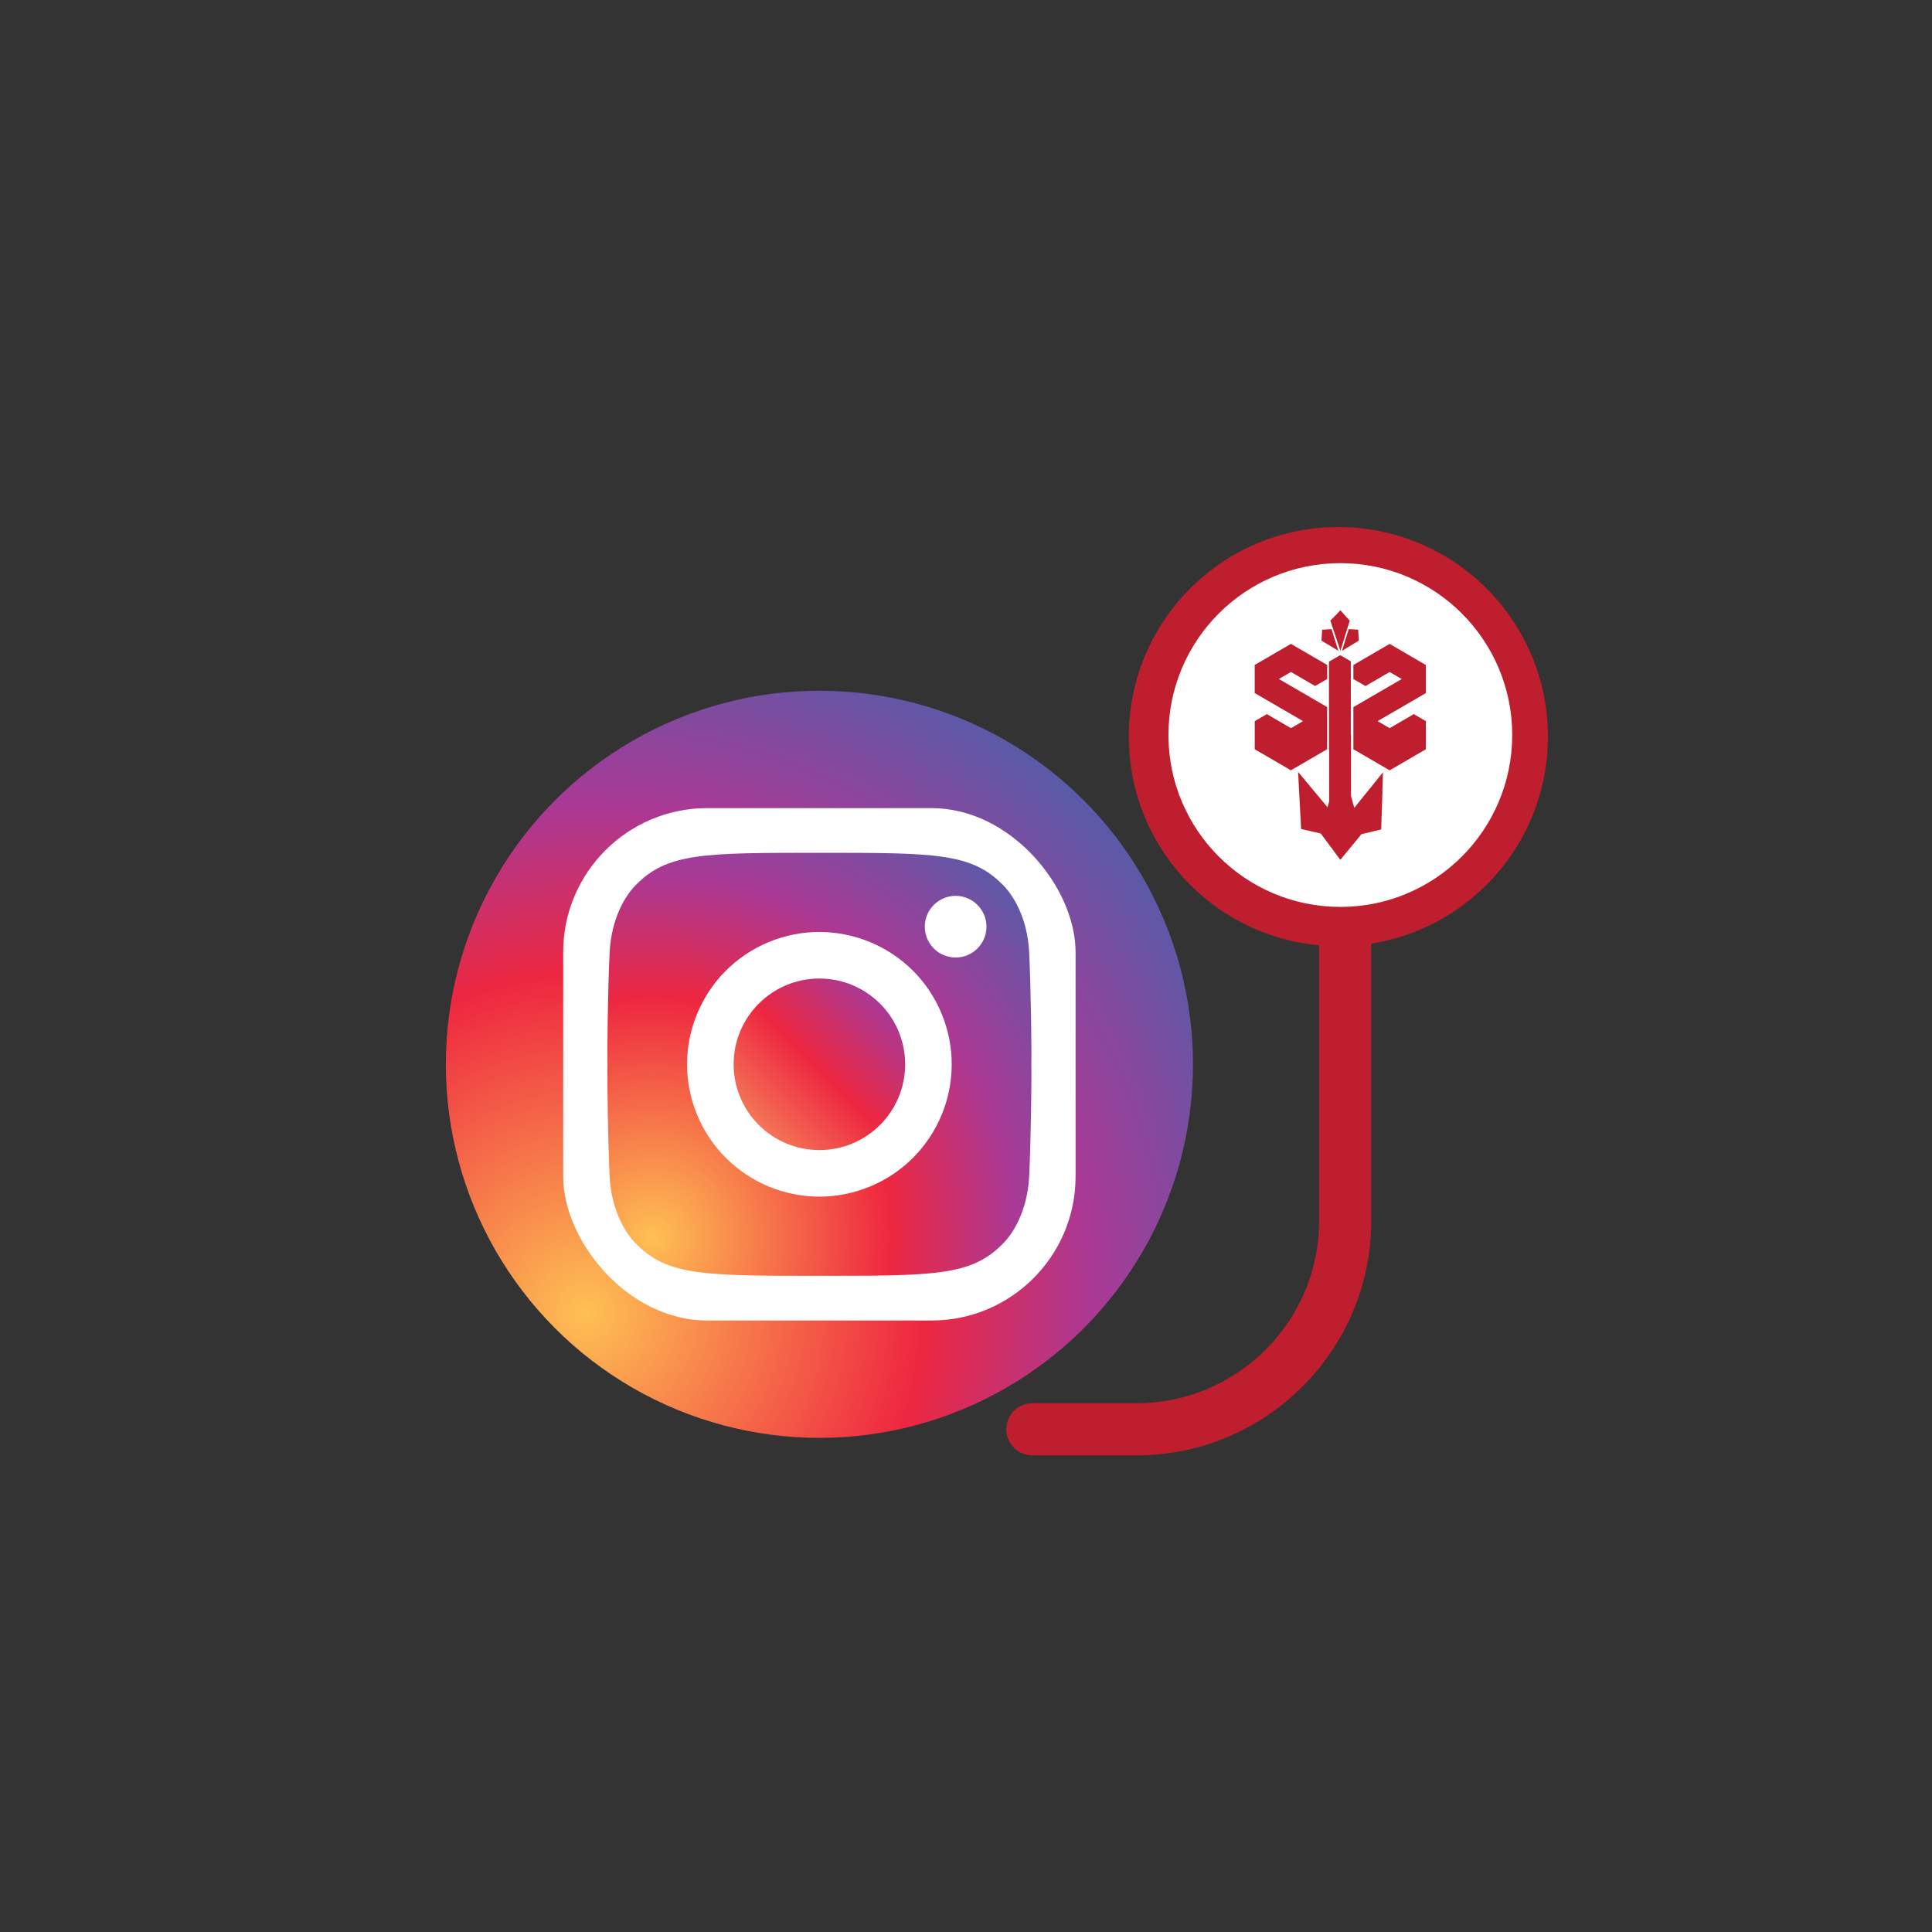
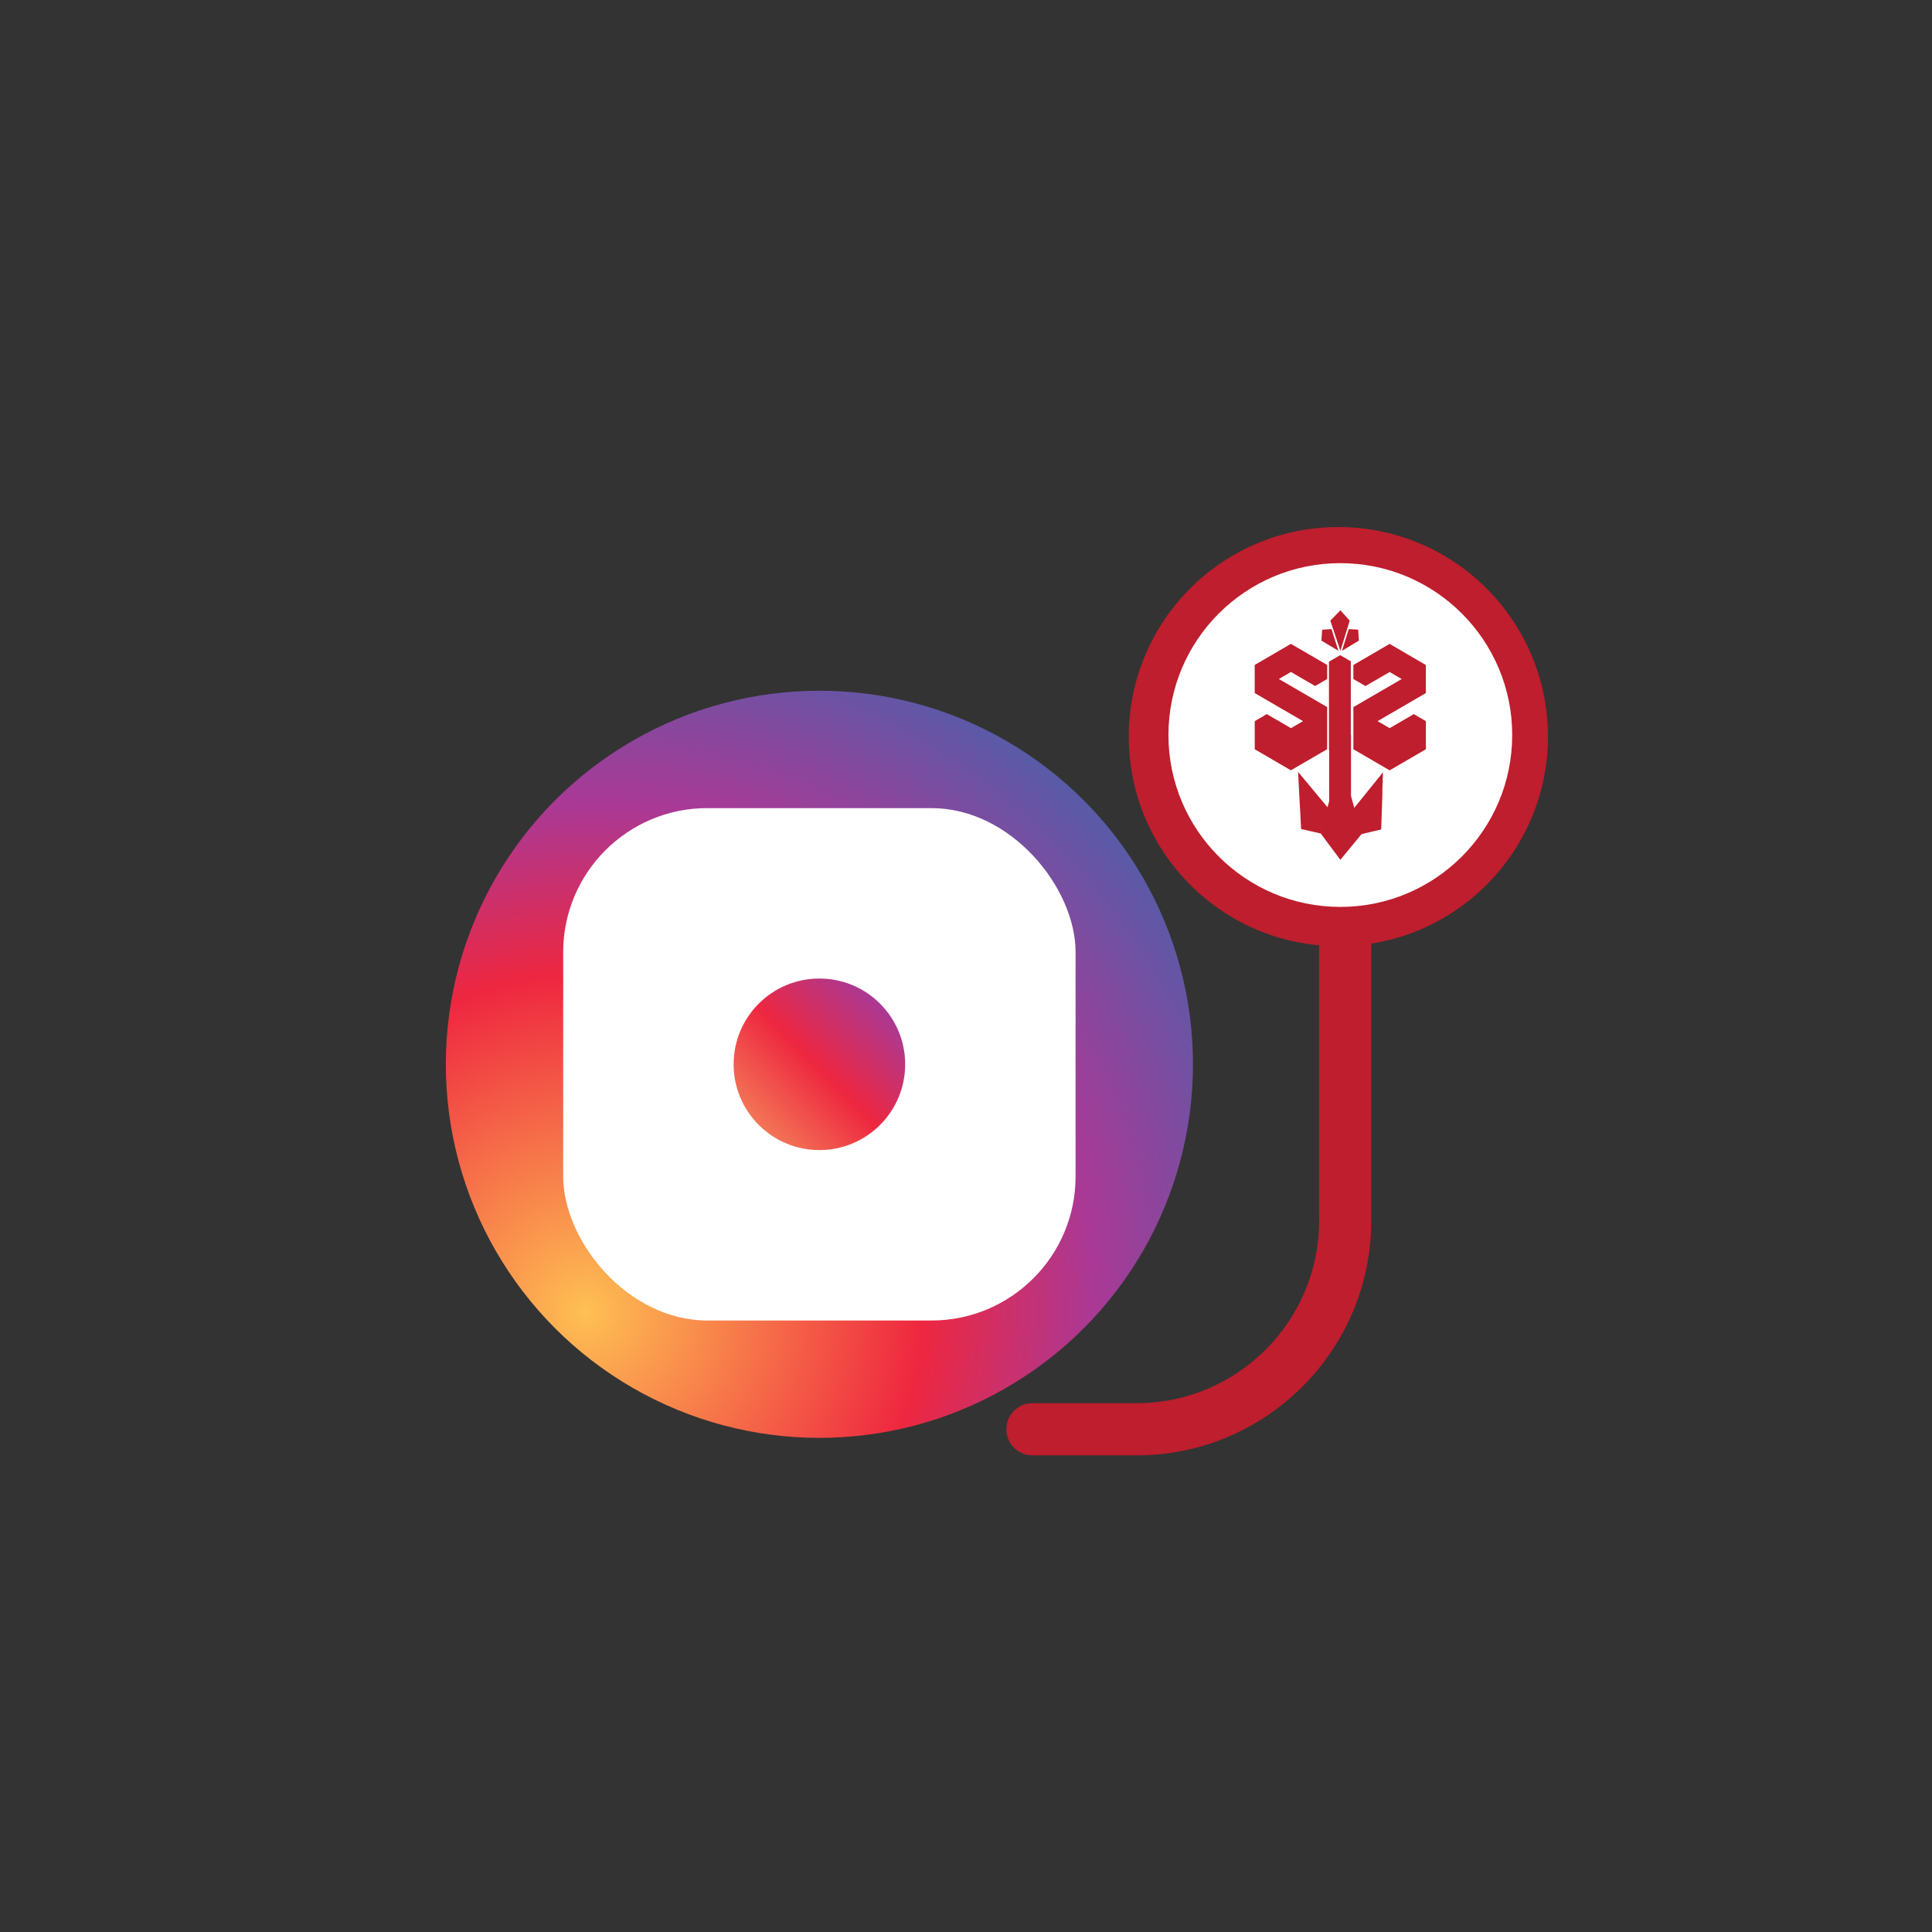
<svg xmlns="http://www.w3.org/2000/svg" id="Layer_1" data-name="Layer 1" version="1.1" viewBox="0 0 512 512">
  <rect x="0" y="0" width="512" height="512" fill="#333333" stroke="none" />
  <defs>
    <style>
      .cls-1 {
        fill: url(#_ÂÁ_Ï_ÌÌ_È_ËÂÌÚ_3);
      }

      .cls-1, .cls-2, .cls-3, .cls-4, .cls-5 {
        stroke-width: 0px;
      }

      .cls-2 {
        fill: url(#linear-gradient);
      }

      .cls-3 {
        fill: url(#radial-gradient);
      }

      .cls-4 {
        fill: #be1e2d;
      }

      .cls-5 {
        fill: #fff;
      }
    </style>
    <radialGradient id="_ÂÁ_Ï_ÌÌ_È_ËÂÌÚ_3" data-name="¡ÂÁ˚ÏˇÌÌ˚È „‡‰ËÂÌÚ 3" cx="155.17" cy="347.68" fx="155.17" fy="347.68" r="189.51" gradientUnits="userSpaceOnUse">
      <stop offset="0" stop-color="#fec053" />
      <stop offset=".47" stop-color="#ee2740" />
      <stop offset=".71" stop-color="#aa3995" />
      <stop offset="1" stop-color="#585ba8" />
    </radialGradient>
    <radialGradient id="radial-gradient" cx="84.82" cy="401.04" fx="84.82" fy="401.04" r="275.32" gradientTransform="translate(131.34 131.34) scale(.49)" gradientUnits="userSpaceOnUse">
      <stop offset="0" stop-color="#fec053" />
      <stop offset=".47" stop-color="#ee2740" />
      <stop offset=".71" stop-color="#aa3995" />
      <stop offset="1" stop-color="#585ba8" />
    </radialGradient>
    <linearGradient id="linear-gradient" x1="201.08" y1="298.13" x2="233.22" y2="265.98" gradientUnits="userSpaceOnUse">
      <stop offset="0" stop-color="#f37556" />
      <stop offset=".48" stop-color="#ee2740" />
      <stop offset="1" stop-color="#aa3995" />
    </linearGradient>
  </defs>
  <g>
-     <circle class="cls-5" cx="356.49" cy="212.74" r="12.54" />
-     <path class="cls-4" d="M356.49,196.49c-9.11,0-16.49,7.38-16.49,16.49s7.38,16.49,16.49,16.49,16.49-7.38,16.49-16.49-7.38-16.49-16.49-16.49ZM358.2,202.87l.07,1.05-1.12.68-.5.3.21-.69h0l.24-.77.19-.62.44.02.46.03ZM356,201.52l.5-.51.89.99-.31,1.01-.31.99-.27.89-.32-.96-.36-1.07-.29-.87.47-.48ZM354.74,202.87l.46-.03.44-.03.2.62.24.77.22.69-.5-.3h0s-.56-.33-.56-.33l-.57-.34.07-1.05ZM348.28,214.34v-2.7l1.16-.67h0s2.32,1.35,2.32,1.35h0s1.16-.67,1.16-.67l-4.63-2.69v-2.7l3.47-2.02,3.48,2.02h0v1.35l-1.16.67-2.32-1.35-1.16.67,1.16.67,3.48,2.02h0v4.04l-3.48,2.02-3.48-2.02ZM360.53,218.37h0s-.12,3.66-.12,3.66l-.91.22-.96.23-.13-.46.12.45-.99,1.2-1.05,1.27-1.88-2.52.22-.86-.23.86-.96-.22-.91-.21-.09-1.64-.11-2.02h0s-.1-1.82-.1-1.82l.87,1.04.97,1.17.98,1.18v-.02s.15-.56.15-.56v-4.91h-.02v-8.5h.02s1.04-.59,1.04-.59h0s.02-.01.02-.01l1.05.61-.03.02h0s0,0,0,0v7.05l.05.03-.04.02v5.78l.31,1.13.95-1.18.95-1.17.85-1.05-.06,1.82ZM364.7,208.95l-4.63,2.69,1.16.67,2.32-1.35,1.16.67h0v2.7l-3.48,2.02-3.48-2.02v-4.04l3.48-2.02,1.16-.67-1.16-.67-2.32,1.35-1.16-.67v-1.35h0l3.48-2.02,3.48,2.02v2.7Z" />
-   </g>
+     </g>
  <path class="cls-4" d="M356.49,178.44c-19.05,0-34.54,15.49-34.54,34.54,0,16.6,11.99,29.84,27.63,33.14v77.39c0,26.66-21.7,48.35-48.35,48.35h-27.63c-3.82,0-6.91,3.09-6.91,6.91s3.09,6.91,6.91,6.91h27.63c34.28,0,62.17-27.89,62.17-62.17v-77.39c15.63-3.3,27.63-16.54,27.63-33.14,0-19.05-15.49-34.54-34.54-34.54M356.49,233.7c-11.43,0-20.72-9.3-20.72-20.72s9.3-20.72,20.72-20.72,20.72,9.3,20.72,20.72-9.3,20.72-20.72,20.72" />
-   <circle class="cls-5" cx="353.89" cy="197.47" r="49.32" />
-   <path class="cls-4" d="M354.68,139.67c-30.67,0-55.54,24.87-55.54,55.54s24.87,55.54,55.54,55.54,55.54-24.87,55.54-55.54-24.87-55.54-55.54-55.54ZM360.23,164.66l.23,3.39-5.25,3.2,2.1-6.75,1.42.08,1.5.08ZM357.98,174.55v23.6l-3.41,1.97-3.41-1.97v-23.6l3.41-1.97,3.41,1.97ZM354.7,158.64l2.89,3.22-2.89,9.38-1.04-3.11-1.16-3.46-.94-2.8,3.13-3.22ZM349.01,164.68l2.92-.18,2.13,6.74-5.27-3.16.21-3.39ZM328.07,197.48v-4.37h0s0,0,0,0l3.76-2.18,7.51,4.37h0s3.75-2.18,3.75-2.18l-15.02-8.74v-8.74h0s11.27-6.56,11.27-6.56h0s0,0,0,0l11.27,6.55v4.37l-3.76,2.18h0s-7.52-4.37-7.52-4.37l-3.75,2.18,15.03,8.74h0v8.74l-11.27,6.55h0s-11.27-6.55-11.27-6.55ZM367.39,226.79l-2.95.7-3.1.74-.02-.03-6.63,8.01-6.09-8.19h0s-6.08-1.39-6.08-1.39l-.28-5.3-.66-12.44,9.17,10.99,4.02-15.34,4.31,15.53,8.92-11.04-.59,17.76ZM381.28,175.64v8.74l-15.02,8.74,3.75,2.18h0s7.51-4.37,7.51-4.37l3.76,2.18h0s0,0,0,0h0s0,4.37,0,4.37l-11.27,6.55h0s-11.27-6.55-11.27-6.55v-8.74l15.03-8.74-3.75-2.18-7.52,4.37h0s-3.76-2.18-3.76-2.18v-4.37l11.27-6.55h0s0,0,0,0l11.27,6.55h0Z" />
+   <path class="cls-4" d="M354.68,139.67c-30.67,0-55.54,24.87-55.54,55.54s24.87,55.54,55.54,55.54,55.54-24.87,55.54-55.54-24.87-55.54-55.54-55.54ZM360.23,164.66l.23,3.39-5.25,3.2,2.1-6.75,1.42.08,1.5.08ZM357.98,174.55v23.6l-3.41,1.97-3.41-1.97v-23.6l3.41-1.97,3.41,1.97ZM354.7,158.64l2.89,3.22-2.89,9.38-1.04-3.11-1.16-3.46-.94-2.8,3.13-3.22ZM349.01,164.68l2.92-.18,2.13,6.74-5.27-3.16.21-3.39ZM328.07,197.48v-4.37h0s0,0,0,0l3.76-2.18,7.51,4.37h0s3.75-2.18,3.75-2.18v-8.74h0s11.27-6.56,11.27-6.56h0s0,0,0,0l11.27,6.55v4.37l-3.76,2.18h0s-7.52-4.37-7.52-4.37l-3.75,2.18,15.03,8.74h0v8.74l-11.27,6.55h0s-11.27-6.55-11.27-6.55ZM367.39,226.79l-2.95.7-3.1.74-.02-.03-6.63,8.01-6.09-8.19h0s-6.08-1.39-6.08-1.39l-.28-5.3-.66-12.44,9.17,10.99,4.02-15.34,4.31,15.53,8.92-11.04-.59,17.76ZM381.28,175.64v8.74l-15.02,8.74,3.75,2.18h0s7.51-4.37,7.51-4.37l3.76,2.18h0s0,0,0,0h0s0,4.37,0,4.37l-11.27,6.55h0s-11.27-6.55-11.27-6.55v-8.74l15.03-8.74-3.75-2.18-7.52,4.37h0s-3.76-2.18-3.76-2.18v-4.37l11.27-6.55h0s0,0,0,0l11.27,6.55h0Z" />
  <g>
    <circle class="cls-4" cx="355.2" cy="195.88" r="34.63" />
    <path class="cls-5" d="M355.2,149.24c-25.16,0-45.55,20.4-45.55,45.55s20.4,45.55,45.55,45.55,45.55-20.4,45.55-45.55-20.4-45.55-45.55-45.55ZM359.93,166.87l.19,2.89-3.1,1.88-1.38.84.59-1.91h0l.66-2.12.54-1.72,1.22.06,1.28.07ZM353.85,163.15l1.37-1.41,2.47,2.74-.86,2.79-.85,2.74-.76,2.46-.88-2.65-.99-2.95-.8-2.39,1.3-1.34ZM350.37,166.88l1.28-.08,1.22-.08.54,1.72.67,2.12.61,1.91-1.38-.83h0s-1.54-.93-1.54-.93l-1.57-.94.18-2.89ZM332.52,198.56v-7.45l3.2-1.86h0s6.4,3.72,6.4,3.72h0s3.2-1.86,3.2-1.86l-12.81-7.44v-7.45l9.6-5.59,9.61,5.59h0v3.72l-3.2,1.86-6.41-3.72-3.2,1.86,3.2,1.86,9.6,5.58h0v11.17l-9.61,5.59-9.6-5.59ZM366.37,209.7h0s-.34,10.11-.34,10.11l-2.51.6-2.65.63-.36-1.26.34,1.24-2.75,3.33-2.9,3.51-5.19-6.98.62-2.37-.63,2.37-2.66-.61-2.53-.58-.24-4.52-.3-5.58h0s-.26-5.02-.26-5.02l2.41,2.89,2.68,3.22,2.72,3.26v-.05s.42-1.54.42-1.54v-13.56l-.05-.03v-23.46l.04.02,2.88-1.66h.01s.06-.03.06-.03l2.9,1.68-.09.05h0s-.01.01-.01.01v19.49l.15.08-.1.06v15.96l.87,3.12,2.63-3.26,2.62-3.24,2.35-2.91-.17,5.02ZM377.88,183.67l-12.81,7.44,3.2,1.86,6.4-3.72,3.2,1.86h0v7.45l-9.6,5.59-9.61-5.59v-11.17l9.61-5.58,3.2-1.86-3.2-1.86-6.41,3.72-3.2-1.86v-3.72h0l9.6-5.59,9.6,5.59v7.45Z" />
  </g>
  <g>
    <circle class="cls-1" cx="217.15" cy="282.05" r="99" />
    <g>
      <rect class="cls-5" x="149.25" y="214.16" width="135.79" height="135.79" rx="38.18" ry="38.18" />
-       <path class="cls-3" d="M272.75,252.52c-.45-9.47-4.4-15.43-6.91-17.94-8.36-8.58-17.94-8.58-48.69-8.58s-40.34,0-48.69,8.58c-2.51,2.51-6.46,8.47-6.91,17.94s-.67,25.63-.56,29.53c-.11,3.9.11,20.06.56,29.53s4.4,15.43,6.91,17.94c8.36,8.58,17.94,8.58,48.69,8.58s40.34,0,48.69-8.58c2.51-2.51,6.46-8.47,6.91-17.94.45-9.47.67-25.63.56-29.53.11-3.9-.11-20.06-.56-29.53Z" />
      <circle class="cls-5" cx="217.15" cy="282.05" r="35.06" transform="translate(-91.41 104.57) rotate(-22.5)" />
      <circle class="cls-2" cx="217.15" cy="282.05" r="22.73" />
      <circle class="cls-5" cx="253.25" cy="245.58" r="8.17" />
    </g>
  </g>
</svg>